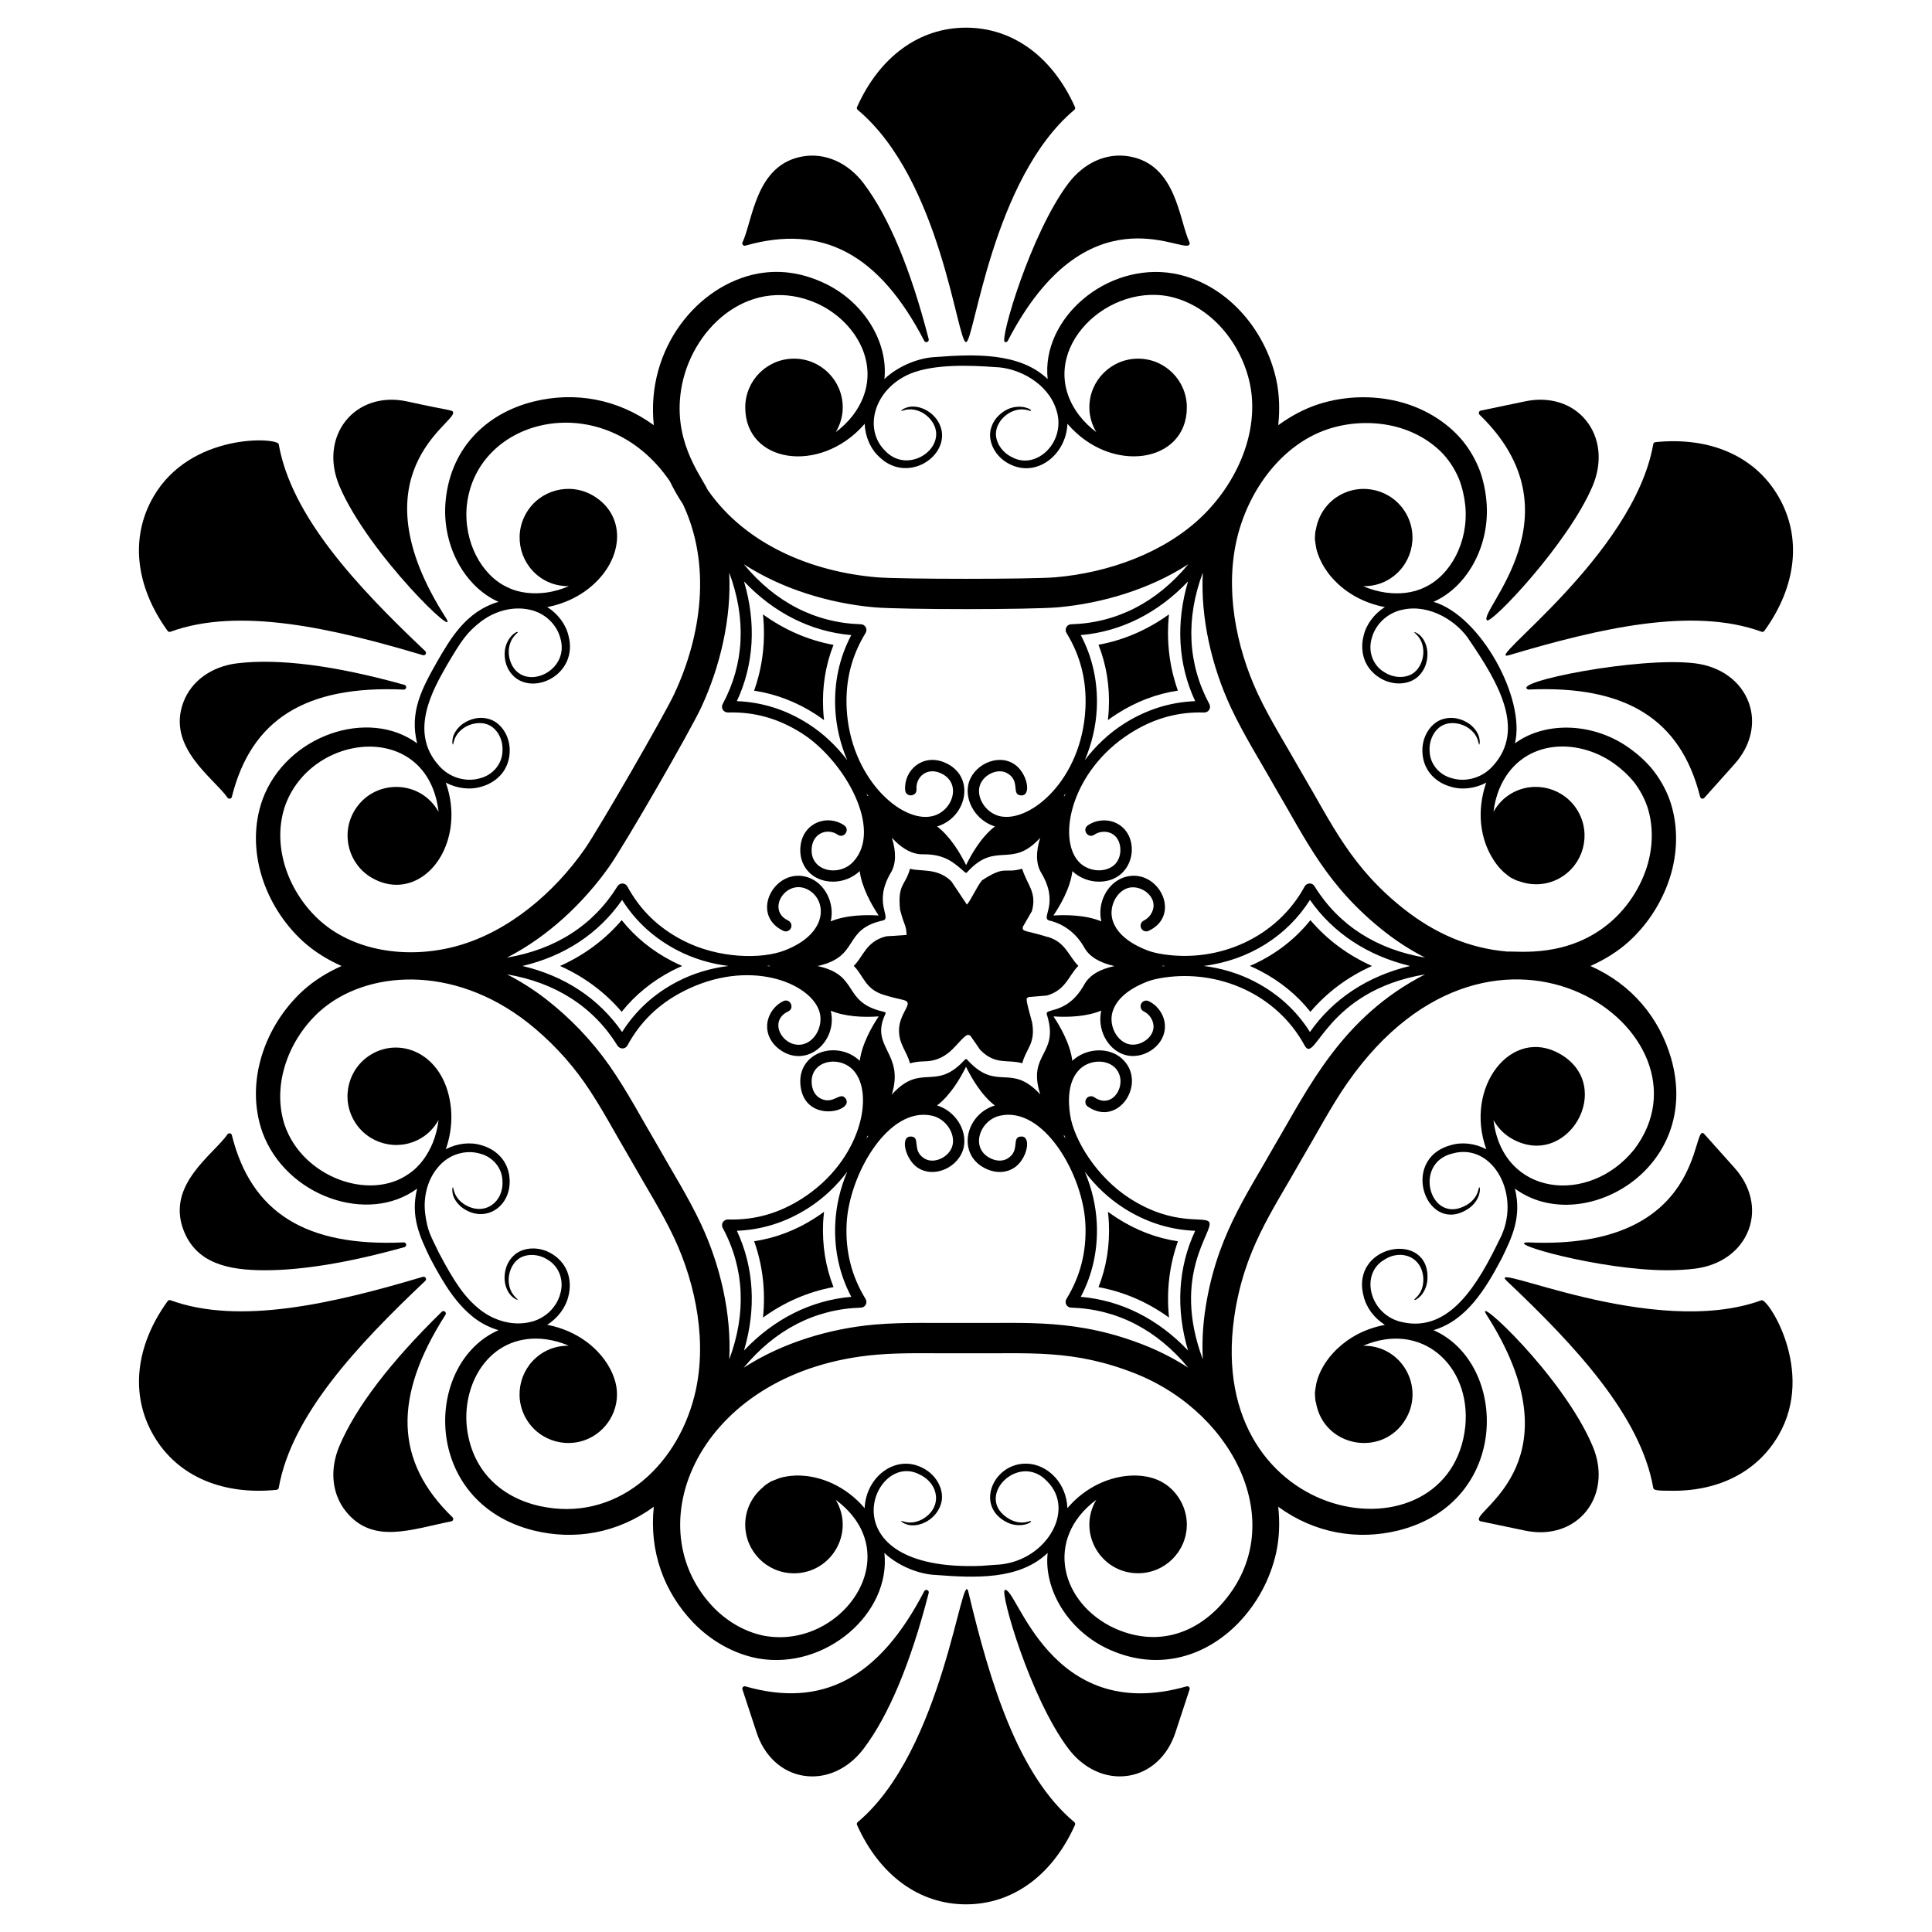
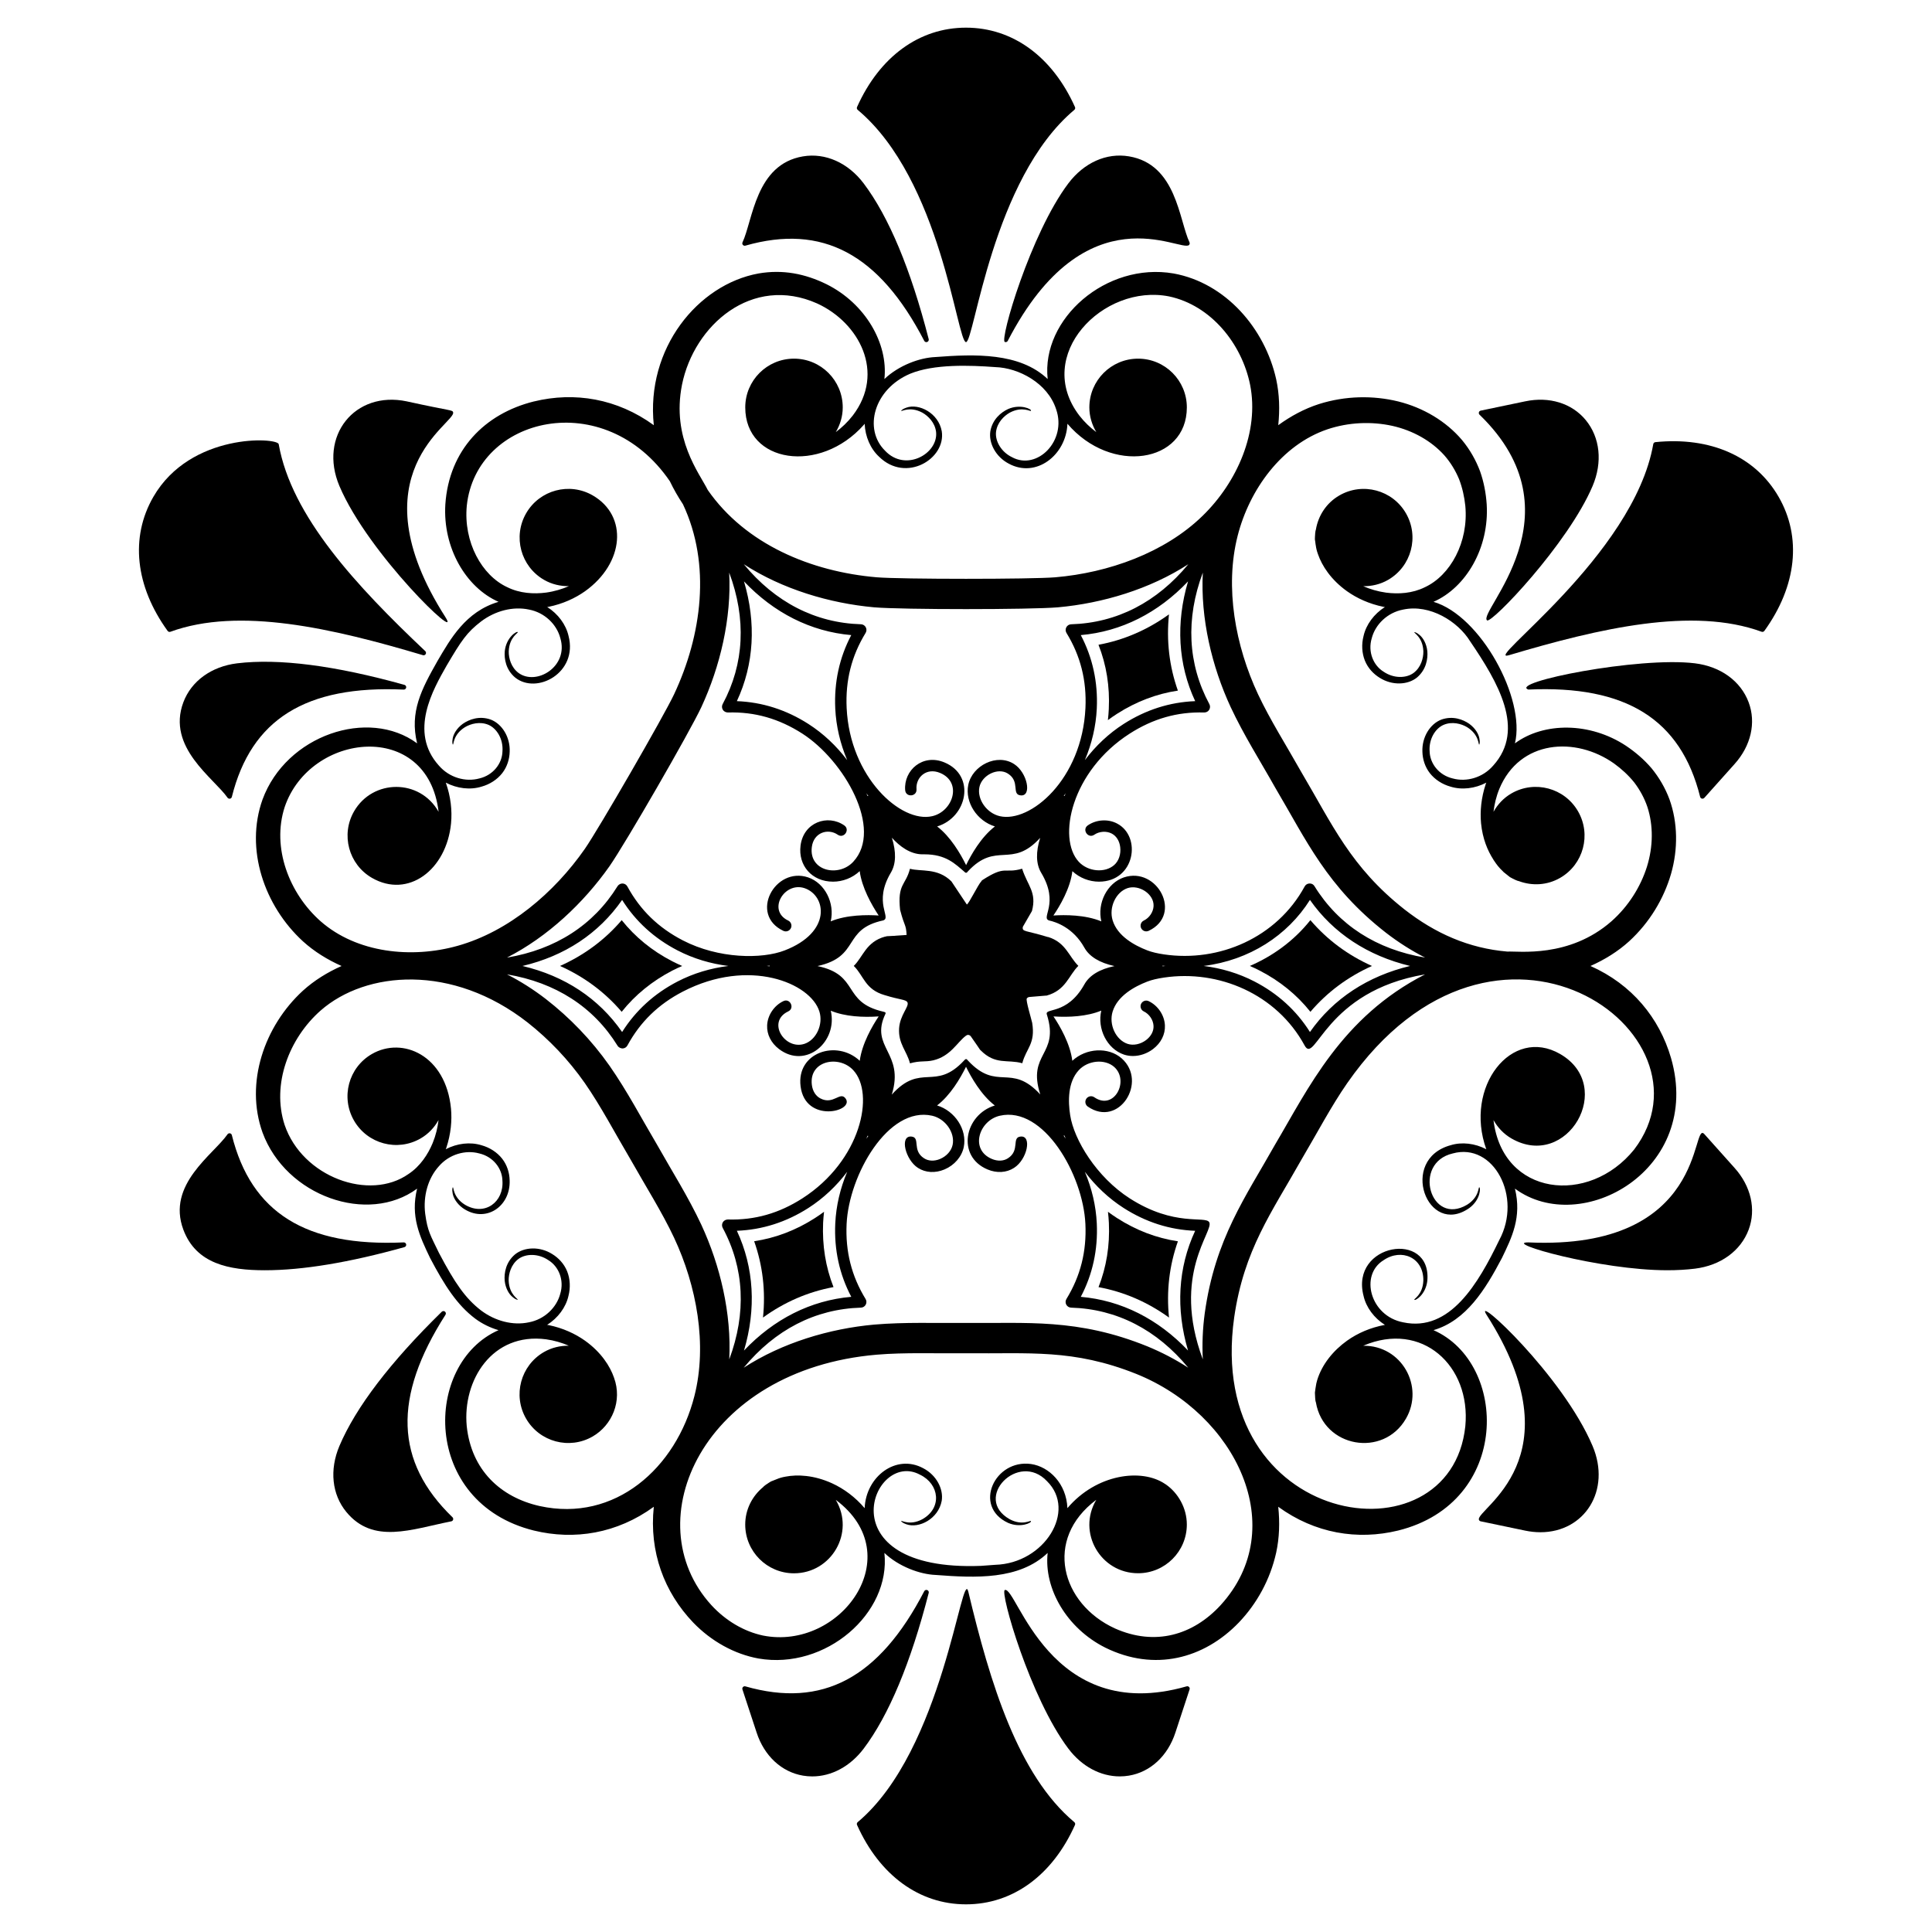
<svg xmlns="http://www.w3.org/2000/svg" fill="#000000" width="800px" height="800px" version="1.1" viewBox="144 144 512 512">
  <g>
    <path d="m410.28 234.62c0.074 0.027 0.152 0.043 0.227 0.043 0.23 0 0.453-0.125 0.566-0.344 20.758-40.062 45.949-23.285 48.035-25.395 0.164-0.172 0.219-0.418 0.145-0.641-2.824-5.953-3.434-20.734-16.062-22.848-5.977-1.004-11.93 1.688-16.066 7.16-10.027 13.305-18.238 41.492-16.844 42.023z" />
    <path d="m400 151.33c-12.363 0-22.891 7.664-28.875 21.035-0.117 0.262-0.047 0.566 0.176 0.75 22.105 18.512 26.336 61.547 28.703 61.547 2.184 0 6.926-43.309 28.703-61.543 0.219-0.184 0.293-0.492 0.176-0.75-5.996-13.371-16.52-21.039-28.883-21.039z" />
    <path d="m356.81 185.44c-12.617 2.109-13.277 16.969-16.062 22.848-0.074 0.223-0.02 0.473 0.145 0.641 0.172 0.172 0.418 0.238 0.637 0.172 20.406-5.836 35.453 2.172 47.402 25.223 0.113 0.219 0.336 0.344 0.566 0.344 0.074 0 0.152-0.012 0.227-0.043 0.301-0.117 0.473-0.441 0.391-0.754-4.758-18.52-10.555-32.406-17.238-41.273-4.141-5.477-10.164-8.156-16.066-7.156z" />
    <path d="m389.73 565.38c-0.301-0.113-0.645 0.016-0.793 0.301-11.949 23.051-27.004 31.066-47.402 25.223-0.223-0.07-0.469 0-0.637 0.172-0.164 0.172-0.219 0.418-0.145 0.641l3.762 11.434c2.019 6.195 6.625 10.461 12.305 11.414 0.812 0.137 1.629 0.203 2.441 0.203 5.094 0 10.051-2.641 13.621-7.359 6.684-8.867 12.48-22.754 17.238-41.273 0.082-0.316-0.09-0.641-0.391-0.754z" />
    <path d="m371.3 626.88c-0.219 0.184-0.293 0.492-0.176 0.75 5.988 13.371 16.512 21.039 28.875 21.039 12.367 0 22.895-7.668 28.879-21.035 0.117-0.262 0.047-0.566-0.176-0.75-14.863-12.445-22.285-36.699-28.086-61.055-1.688-7.152-6.574 42.008-29.316 61.051z" />
    <path d="m458.47 590.9c-36.461 10.449-45.035-26.77-48.191-25.523-1.312 0.5 6.652 28.496 16.848 42.027 3.566 4.723 8.523 7.359 13.621 7.359 0.809 0 1.625-0.066 2.438-0.203 5.684-0.949 10.285-5.219 12.309-11.414l3.758-11.438c0.074-0.223 0.02-0.473-0.145-0.641-0.168-0.168-0.422-0.238-0.637-0.168z" />
    <path d="m285.48 250.39c-12.98 3.219-22.496 12.84-23.461 27.289-0.695 11.445 5.414 21.988 14.098 25.812-8.742 2.57-12.801 9.945-16.16 15.648-4.242 7.492-7.461 13.512-5.414 21.859-12.879-9.512-34.691-2.195-40.969 14.875-4.703 13.148 0.465 28.188 10.703 37.582 3.008 2.727 6.5 4.879 10.246 6.543-3.75 1.668-7.242 3.816-10.25 6.543-10.234 9.387-15.406 24.426-10.703 37.582 6.215 16.898 27.941 24.5 40.969 14.875-1.801 7.348 0.656 12.586 3.438 18.379 3.852 7.316 7.148 12.434 11.934 16.055 1.875 1.398 4 2.43 6.203 3.074-19.945 8.781-20.488 45.695 9.367 53.102 10.738 2.617 22.035 0.793 31.781-6.297-1.262 11.941 2.766 22.645 10.438 30.672 4.762 4.941 10.898 8.371 17.301 9.535 17.812 3.078 35.121-11.984 33.371-27.977 3.75 3.574 9.375 5.664 13.543 5.832 10.59 0.809 22.176 1.359 29.723-5.832-1.031 9.43 5.047 19.992 15.305 25.113 12.977 6.379 26.07 2.977 35.363-6.676 4.742-4.961 8.297-11.34 9.895-18.523 0.859-3.969 0.977-8.066 0.543-12.148 9.711 7.062 20.996 8.926 31.781 6.297 29.957-7.434 29.211-44.367 9.367-53.102 8.637-2.539 13.707-10.707 18.137-19.129 2.613-5.434 5.301-10.781 3.441-18.379 17.57 12.977 49.891-5.019 41.363-34.625-3.102-10.617-10.336-19.48-21.344-24.375 3.75-1.668 7.242-3.816 10.246-6.543 5.422-4.973 9.168-11.242 11.094-17.832 1.898-6.594 1.801-13.625-0.391-19.75-1.137-3.086-2.801-5.875-4.762-8.273-2.016-2.359-4.324-4.312-6.75-5.941-9.586-6.34-21.812-6.309-29.457-0.66 2.891-11.812-9.082-33.836-21.578-37.508 8.684-3.824 14.789-14.367 14.098-25.812-0.195-2.914-0.734-5.891-1.77-8.816-1.094-2.898-2.68-5.734-4.785-8.262-4.211-4.961-10.246-8.562-16.91-10.215-6.668-1.625-13.973-1.516-20.988 0.695-3.863 1.242-7.473 3.191-10.789 5.602 0.43-4.078 0.316-8.18-0.543-12.148-3.012-13.555-13.449-25.559-27.191-28.059-17.848-3.078-35.117 12.016-33.371 27.977-7.426-7.07-19.398-6.617-29.723-5.832-4.219 0.168-9.762 2.231-13.547 5.832 1.031-9.43-5.047-19.992-15.305-25.113-5.746-2.824-11.656-3.969-18.066-2.863-16.062 2.926-29.887 19.871-27.738 40.207-9.715-7.055-20.996-8.922-31.781-6.289zm1.547 292.73c-10.398-2.336-18.121-9.559-19.34-21.188-1.145-12.137 6.75-24.867 21.023-23.004 2.191 0.305 4.207 0.914 6.027 1.699-2.238-0.023-4.508 0.48-6.59 1.68-6.176 3.566-8.297 11.469-4.727 17.645 3.566 6.176 11.469 8.297 17.645 4.727 5.141-2.969 7.914-9.41 5.652-15.59-1.039-3.016-3.394-6.731-7.688-9.797-2.586-1.836-5.852-3.359-9.688-4.141-0.113-0.023-0.238-0.027-0.348-0.047 2.859-1.809 4.969-4.629 5.652-7.664 0.574-2.195 0.453-4.523-0.344-6.523-0.82-2.031-2.309-3.574-3.945-4.574-3.266-2.066-7.394-1.926-9.875 0.09-2.449 2.078-2.91 4.945-2.734 6.973 0.227 2.102 1.18 3.551 2.008 4.25 0.812 0.734 1.414 0.832 1.426 0.789 0.262-0.176-2.25-1.262-2.379-5.106-0.02-1.785 0.617-4.215 2.602-5.707 1.973-1.445 5.289-1.473 7.926 0.328 2.727 1.668 4.246 5.277 3.144 8.906-0.949 3.629-4.137 6.777-8.324 7.566-4.18 0.891-8.891-0.301-12.676-3.156-4.18-3.231-6.953-7.289-11.141-15.238-2.289-4.742-3.027-5.746-3.652-10.387-0.582-4.707 0.746-9.383 3.606-12.555 2.781-3.234 7.098-4.418 10.719-3.426 3.695 0.859 6.062 3.981 6.141 7.176 0.43 5.66-4.648 9.555-9.922 6.426-3.266-2.031-2.945-4.75-3.231-4.613-0.043-0.008-0.258 0.559-0.031 1.629 0.191 1.066 0.969 2.613 2.676 3.863 5.949 4.164 12.711-0.348 12.422-7.387-0.047-1.918-0.641-3.977-1.988-5.703-1.332-1.691-3.285-2.957-5.477-3.559-2.973-0.926-6.469-0.512-9.469 1.062 0.039-0.105 0.098-0.219 0.133-0.324 1.242-3.711 1.551-7.305 1.258-10.457-1.375-14.105-12.816-19.16-20.969-14.453-6.18 3.566-8.297 11.465-4.727 17.645 3.566 6.176 11.469 8.297 17.645 4.727 2.078-1.199 3.652-2.914 4.75-4.867-0.234 1.969-0.711 4.019-1.547 6.07-1.266 3.043-3.297 6.152-6.387 8.203-10.359 7.312-28.16 0.832-32.859-13.008-3.492-10.77 1.191-22.926 9.547-30.297 12.047-10.551 34.918-12.426 54.855 3.168 5.652 4.453 10.871 9.91 15.141 16.031 4.269 6.137 8.023 13.316 12.152 20.301 3.984 7.07 8.324 13.91 11.504 20.676 5.981 12.75 8.879 28.32 5.406 41.973-4.856 19.137-21.078 33.547-41.004 29.168zm50.219-247.37c4.566 12.223 4.012 24.164-1.734 34.844-0.254 0.473-0.234 1.043 0.047 1.504 0.281 0.457 0.777 0.695 1.32 0.719 7.152-0.219 13.582 1.645 19.738 5.59 11.055 7.09 21.551 25.312 13.496 33.977-3.863 4.168-11.781 2.488-10.973-3.906 0.496-3.914 4.332-5.031 6.875-3.266 1.633 1.129 3.356-1.344 1.711-2.481-4.367-3.019-10.793-0.836-11.574 5.367-0.664 5.215 2.961 9.551 8.613 9.551 2.551 0 5.133-0.977 7.062-2.793 0.566 4.332 3.117 8.879 5.027 11.758-2.981-0.191-8.461-0.223-12.707 1.555 1.133-4.82-1.527-10.148-6.004-11.66-8.812-2.926-15.664 9.859-6.555 14.168 0.758 0.367 1.652 0.035 2.008-0.715 0.355-0.75 0.035-1.648-0.719-2.008-5.621-2.672-1.062-10.355 4.316-8.59 5.797 1.961 7.301 11.668-5.25 16.504-6.023 2.344-17.504 2.246-26.973-2.652-6.496-3.356-11.305-8.031-14.711-14.297-0.258-0.473-0.746-0.773-1.281-0.785-0.469-0.02-1.039 0.254-1.324 0.715-6.375 10.312-16.438 16.766-29.309 18.926 10.777-5.492 20.32-14.48 27.168-24.203 4.258-6.109 21.195-35.445 24.355-42.188 4.977-10.758 8.012-23.508 7.375-35.633zm132.89 35.629c3.535 7.543 7.824 14.262 11.789 21.32 8.25 13.914 13.672 26.277 29.434 38.539 3.242 2.496 6.691 4.695 10.305 6.535-12.871-2.16-22.938-8.609-29.309-18.926-0.285-0.461-0.703-0.727-1.324-0.715-0.539 0.016-1.027 0.312-1.281 0.785-7.379 13.582-22.699 20.156-37.273 18.008-1.797-0.266-3.281-0.621-4.418-1.062-3.492-1.344-7.926-3.82-9.195-7.953-1.055-3.418 0.828-7.492 3.949-8.547 3.062-1.004 7.051 1.57 6.894 4.754-0.066 1.57-1.129 3.144-2.578 3.836-0.754 0.355-1.074 1.254-0.719 2.008 0.355 0.75 1.25 1.074 2.008 0.715 9.121-4.316 2.262-17.094-6.559-14.164-4.477 1.512-7.137 6.844-5.996 11.664-4.234-1.773-9.676-1.754-12.703-1.559 1.684-2.469 4.477-7.164 5.031-11.75 1.93 1.809 4.504 2.785 7.051 2.785 9.551 0 11.398-12.012 4.754-15.43-2.375-1.238-5.477-1.039-7.715 0.512-1.633 1.133 0.078 3.613 1.719 2.477 1.316-0.91 3.219-1.039 4.609-0.312 1.23 0.633 2.055 1.938 2.258 3.582 0.234 1.855-0.375 3.684-1.59 4.758-2.484 2.188-6.953 1.77-9.383-0.852-5.777-6.223-1.992-24.051 13.5-33.977 6.156-3.945 12.609-5.809 19.738-5.59 0.574-0.016 1.043-0.262 1.32-0.719 0.281-0.457 0.297-1.031 0.043-1.504-5.746-10.676-6.305-22.621-1.734-34.848-0.641 12.121 2.391 24.871 7.375 35.629zm-7.379 172.86c-8.449-22.613 3.094-34.062 1.695-36.348-1.066-1.758-9.16 1.32-21.059-6.309-8.773-5.625-14.781-15.516-15.785-22.039-0.578-3.699-0.656-8.77 2.285-11.938 2.43-2.629 6.902-3.035 9.379-0.855 4.109 3.648-0.012 11.68-5.277 8.031-0.676-0.473-1.625-0.305-2.098 0.379-0.473 0.684-0.301 1.621 0.379 2.094 8.258 5.707 15.953-6.574 8.988-12.766-3.535-3.113-9.477-2.754-13.09 0.633-0.566-4.551-3.32-9.266-4.992-11.758 4.07 0.266 8.887 0.027 12.668-1.543-1.133 4.82 1.527 10.148 6.004 11.656 0.758 0.25 1.555 0.375 2.367 0.375 1.848 0 3.754-0.637 5.332-1.832 2.125-1.609 3.273-3.902 3.16-6.285-0.117-2.68-1.848-5.262-4.305-6.422-0.75-0.359-1.645-0.035-2.008 0.715-0.355 0.75-0.035 1.648 0.719 2.008 1.449 0.688 2.508 2.262 2.578 3.84 0.066 1.383-0.652 2.746-1.969 3.75-1.496 1.129-3.383 1.512-4.918 1.004-3.125-1.055-5.012-5.129-3.953-8.555 1.273-4.129 5.703-6.602 9.199-7.949 1.137-0.441 2.617-0.797 4.414-1.059 14.41-2.148 29.836 4.312 37.273 18.008 2.863 5.262 5.32-14.395 31.91-18.852-22.152 11.297-31.031 30.406-39.73 45.074-7.816 13.91-15.918 24.977-18.66 44.758-0.543 4.047-0.719 8.137-0.508 12.184zm-132.88-35.633c-3.535-7.543-7.824-14.262-11.789-21.316-4.129-6.965-7.805-14.035-12.566-20.871-4.797-6.812-10.48-12.703-16.867-17.668-3.238-2.496-6.688-4.695-10.297-6.535 12.867 2.16 22.93 8.609 29.305 18.922 0.285 0.461 0.867 0.711 1.324 0.715 0.539-0.016 1.027-0.312 1.281-0.785 3.406-6.266 8.215-10.941 14.711-14.297 17.488-9.039 33.836-2.297 36.172 5.301 1.055 3.422-0.828 7.496-3.949 8.551-5.227 1.73-10.098-5.84-4.316-8.59 1.816-0.859 0.492-3.59-1.285-2.723-2.461 1.164-4.188 3.746-4.301 6.414-0.113 2.387 1.031 4.68 3.156 6.293 7.117 5.402 15.625-1.91 13.707-10.168 3.801 1.578 8.555 1.797 12.695 1.512-1.66 2.481-4.422 7.191-5.016 11.762-6.09-5.719-16.824-2.234-15.68 6.766 1.246 9.895 14.32 6.695 11.957 3.269-1.461-2.106-3.219 1.758-6.711-0.066-1.227-0.633-2.051-1.938-2.258-3.578-0.812-6.441 7.172-8.016 10.973-3.906 5.801 6.238 2.047 24.012-13.496 33.977-6.156 3.945-12.586 5.801-19.738 5.59-0.539 0.012-1.039 0.262-1.32 0.719-0.281 0.457-0.297 1.031-0.047 1.504 5.75 10.68 6.305 22.621 1.738 34.844 0.629-12.129-2.402-24.879-7.383-35.633zm-47.41-68.613c11.176-2.648 20.18-8.559 26.402-17.504 3.59 5.699 8.531 10.199 14.723 13.398 4.168 2.156 8.75 3.519 13.441 4.102-4.691 0.582-9.273 1.945-13.441 4.102-6.191 3.199-11.133 7.699-14.723 13.398-6.219-8.941-15.227-14.852-26.402-17.496zm65.504 0.082c-0.262-0.039-0.527-0.051-0.789-0.086 0.258-0.031 0.52-0.047 0.777-0.082 0 0.016 0.023 0.02 0.027 0.035-0.008 0.027-0.031 0.047-0.031 0.074-0.004 0.023 0.016 0.039 0.016 0.059zm32.105-24.797c1.41-2.363 1.453-5.504 0.281-9.27 2.043 2.254 4.84 4.398 8.141 4.398 0.152-0.004 0.305-0.004 0.457-0.004 5.754 0 8.145 2.508 10.789 4.777 0.07 0.074 0.172 0.117 0.273 0.117 0.02 0 0.039 0 0.055-0.004 0.223-0.035 0.258-0.199 0.43-0.363 0.004-0.004 0.008-0.008 0.012-0.012 7.539-8.105 11.547-0.539 19.141-8.875-1.168 3.707-1.133 6.894 0.266 9.242 4.945 8.211-0.199 11.902 2.09 12.648 1.828 0.398 6.391 1.895 9.344 7.18 1.352 2.434 4.086 4.047 7.992 4.906-3.894 0.82-6.629 2.426-7.988 4.879-4.648 8.312-10.68 6.016-9.914 8.02l0.027 0.078c3.312 10.715-5.336 9.996-1.789 21.043-7.828-8.508-11.383-0.602-19.18-9-0.031-0.027-0.121-0.121-0.148-0.164-0.121-0.234-0.434-0.27-0.609-0.09l-0.262 0.266c-7.688 8.273-11.379 0.426-19.152 9.027 3.465-11.184-5.93-12.434-1.695-21.371 0.238-0.488-0.254-0.508-0.645-0.625-10.934-2.551-6.078-9.695-17.344-12.066 11.453-2.519 6.453-9.746 17.418-12.098 2.281-0.777-2.738-4.637 2.012-12.641zm-5.969 69.77c-0.609 0.836-0.43 0.586-0.52 0.703 0.055-0.133-0.094 0.195 0.348-0.801 0.012 0.012-0.004 0.035 0.012 0.043 0.047 0.039 0.105 0.043 0.16 0.055zm-34.828 25.121c6.727-0.258 13.094-2.289 18.969-6.051 3.949-2.531 7.418-5.812 10.27-9.582-1.84 4.352-2.945 8.996-3.164 13.684-0.324 6.965 1.102 13.496 4.242 19.453-10.75 0.934-20.531 5.902-28.43 14.238 3.266-11.012 2.68-21.965-1.887-31.742zm32.871 20.371c0.539-0.016 1.027-0.316 1.277-0.789 0.258-0.473 0.242-1.047-0.039-1.504-3.723-6.082-5.371-12.59-5.027-19.887 0.598-12.926 11.016-31.316 22.676-28.68 3.488 0.793 6.078 4.465 5.426 7.691-0.328 1.598-1.605 3.039-3.332 3.766-1.531 0.641-3.074 0.578-4.234-0.172-3.328-2.121-0.84-5.562-3.41-5.773-3.129-0.215-1.551 6.184 1.785 8.312 2.008 1.289 4.562 1.445 7.027 0.41 2.625-1.102 4.586-3.379 5.113-5.941 0.93-4.621-2.348-9.586-7.078-11.02 3.5-2.664 6.152-7.164 7.672-10.254 1.305 2.695 3.977 7.465 7.633 10.266-8.059 2.469-10.238 13.461-1.938 16.949 2.449 1.031 5.016 0.883 7.019-0.406 3.527-2.246 4.805-8.582 1.785-8.312-2.535 0.207-0.078 3.648-3.41 5.773-1.168 0.75-2.707 0.809-4.231 0.168-5.953-2.5-3.391-10.211 2.106-11.457 11.566-2.652 22.062 15.574 22.672 28.68 0.34 7.305-1.305 13.809-5.027 19.887-0.281 0.457-0.297 1.031-0.039 1.504 0.254 0.473 0.742 0.773 1.277 0.789 12.121 0.363 22.742 5.852 31.043 15.918-3.398-2.207-7.027-4.094-10.809-5.652-18.559-7.539-32.242-6.035-48.094-6.219-8.094 0.094-16.055-0.262-24.355 0.449-11.781 1.062-24.34 4.801-34.547 11.426 8.316-10.07 18.938-15.559 31.059-15.922zm53.699-45.562c0.07-0.004 0.137-0.023 0.199-0.066 0.008-0.004 0-0.02 0.008-0.027 0.305 0.766 0.18 0.406 0.363 0.852-0.16-0.211-0.305-0.434-0.469-0.645-0.039-0.043-0.07-0.07-0.102-0.113zm32.996 56.926c-7.898-8.332-17.68-13.301-28.426-14.23 3.137-5.953 4.562-12.484 4.242-19.453-0.219-4.684-1.328-9.328-3.164-13.676 2.852 3.766 6.32 7.043 10.266 9.574 5.875 3.766 12.238 5.797 18.969 6.055-4.566 9.77-5.156 20.723-1.887 31.73zm-6.785-101.96c0-0.016 0.023-0.02 0.023-0.031 0.246 0.035 0.5 0.047 0.746 0.078-0.254 0.031-0.508 0.043-0.758 0.082 0.004-0.02 0.02-0.031 0.02-0.055 0-0.031-0.027-0.047-0.031-0.074zm10.914 0.043c12.117-1.508 22.23-8.062 28.176-17.504 6.18 8.844 15.375 14.828 26.543 17.504-11.172 2.672-20.363 8.66-26.543 17.504-3.59-5.695-8.531-10.199-14.727-13.398-4.176-2.156-8.758-3.523-13.449-4.106zm-37.078-45.039c0.68-0.93 0.438-0.594 0.52-0.703-0.098 0.23-0.211 0.453-0.301 0.684-0.07-0.043-0.141 0.016-0.219 0.02zm34.84-25.137c-6.727 0.258-13.094 2.289-18.969 6.051-3.949 2.527-7.414 5.809-10.266 9.574 1.836-4.348 2.941-8.988 3.16-13.676 0.32-6.969-1.105-13.5-4.242-19.453 10.746-0.934 20.523-5.898 28.426-14.234-3.266 11.012-2.676 21.961 1.891 31.738zm-32.871-20.371c-0.539 0.016-1.027 0.316-1.277 0.789-0.258 0.473-0.242 1.043 0.039 1.504 3.719 6.078 5.367 12.586 5.027 19.887-0.887 18.977-14.648 30.488-22.676 28.68-3.488-0.793-6.078-4.461-5.43-7.691 0.652-3.172 4.902-5.32 7.566-3.594 3.336 2.121 0.836 5.559 3.406 5.769 3.004 0.277 1.738-6.066-1.781-8.309-4.516-2.922-11.086 0.383-12.141 5.531-0.926 4.617 2.344 9.57 7.066 11.008-3.699 2.832-6.379 7.625-7.637 10.25-1.52-3.078-4.164-7.566-7.676-10.246 7.981-2.418 10.324-13.441 1.961-16.957-5.789-2.438-10.859 2.082-10.434 7.34 0.164 2 3.156 1.738 3.004-0.242-0.25-3.121 2.609-5.856 6.262-4.32 5.953 2.5 3.394 10.211-2.102 11.457-8.289 1.91-21.824-10.344-22.672-28.68-0.344-7.297 1.301-13.805 5.027-19.887 0.281-0.461 0.297-1.031 0.039-1.504-0.254-0.473-0.742-0.773-1.277-0.789-12.117-0.363-22.738-5.852-31.043-15.914 10.184 6.609 22.738 10.359 34.543 11.422 7.422 0.633 41.297 0.633 48.715 0 11.805-1.066 24.363-4.812 34.547-11.426-8.316 10.07-18.938 15.562-31.059 15.922zm-53.746 45.504c-0.039 0 0.109 0.008-0.215-0.004-0.098-0.242-0.215-0.473-0.316-0.715 0.082 0.113-0.145-0.203 0.531 0.719zm-32.957-56.875c7.902 8.336 17.684 13.305 28.43 14.238-3.141 5.957-4.566 12.488-4.242 19.453 0.219 4.688 1.324 9.332 3.164 13.684-2.852-3.769-6.32-7.051-10.27-9.582-5.875-3.766-12.242-5.793-18.969-6.051 4.57-9.777 5.156-20.73 1.887-31.742zm126.31 271.32c-7.348 7.973-17.395 10.891-28.02 6.156-14.25-6.527-18.922-23.633-4.926-34.082-5.152 8.699 1.16 19.461 11.078 19.461 7.133 0 12.918-5.781 12.918-12.918 0-4.391-2.344-8.363-5.512-10.582-0.035-0.023-0.098-0.062-0.137-0.09-0.043-0.031-0.09-0.059-0.137-0.086-6.215-4.207-18.18-2.637-25.863 6.422-0.262-6.527-4.867-11-9.633-11.691-9.621-1.352-15.488 11.207-6.121 15.582 3.332 1.473 6.43-0.066 6.078-0.453-0.023-0.316-2.215 1.32-5.609-0.492-9.906-5.57 2.324-18.164 9.891-10.074 7.914 7.82-0.648 21.77-13.738 22.148-1.246 0.09-2.5 0.184-3.766 0.277-41.656 1.617-28.758-31.016-16.16-24.156 5.113 2.457 5.953 8.801 0.605 11.805-3.391 1.809-5.586 0.176-5.609 0.492-0.031 0.035 0.355 0.504 1.398 0.844 3.262 1.168 8.465-1.375 9.355-6.238 0.504-3.156-1.438-6.805-4.859-8.598-7.195-3.926-15.23 2.152-15.566 10.562-2.449-2.887-5.453-5.133-8.645-6.594-4.801-2.184-9.195-2.367-12.328-1.758-0.219 0.039-0.438 0.078-0.656 0.129-0.422 0.102-0.816 0.215-1.18 0.344-0.105 0.043-0.18 0.07-0.281 0.113-0.352 0.125-0.699 0.254-1.039 0.41-0.223 0.086-0.492 0.195-0.691 0.273-0.426 0.246-0.738 0.461-1.039 0.668-0.047 0.031-0.094 0.059-0.141 0.09-0.035 0.023-0.098 0.062-0.137 0.086-0.445 0.312-0.668 0.52-0.793 0.68-2.859 2.367-4.719 5.902-4.719 9.906 0 7.133 5.785 12.918 12.918 12.918 9.887 0 16.25-10.738 11.078-19.465 19.707 14.715 1.262 40.047-19.297 35.957-5-1.066-9.832-3.887-13.648-8.031-20.379-22.32-2.211-62.477 43.809-66.398 7.449-0.629 15.543-0.289 23.656-0.375 16.75 0.176 28.367-1.215 45.109 5.469 26.559 10.695 41 40.859 22.355 61.289zm109.6-120.76c-12.023 14.914-34.898 12.359-37.281-7.797 1.098 1.949 2.672 3.664 4.75 4.867 14.789 8.539 27.727-13.82 12.918-22.375-12.879-7.434-25.52 8.723-19.578 25.238-2.996-1.574-6.492-1.988-9.465-1.066-13.828 3.801-6.172 24.438 4.953 16.652 3.074-2.246 3.035-5.574 2.648-5.492-0.285-0.141 0.035 2.578-3.231 4.613-9.723 5.769-14.613-11.086-3.781-13.602 10.793-2.965 18.5 11.5 12.309 22.969-5.543 11.469-13.059 24.434-25.461 21.793-8.734-1.648-11.605-12.551-5.18-16.473 4.695-3.211 10.598-0.742 10.527 5.379-0.129 3.844-2.641 4.926-2.379 5.106 0.129 0.391 3.023-1.27 3.434-5.039 1.172-13.492-20.535-9.883-16.898 4.035 0.688 3.039 2.793 5.859 5.656 7.668-3.852 0.711-7.234 2.199-10.035 4.191-3.664 2.621-6.621 6.258-7.902 10.418-0.223 0.75-0.285 1.129-0.34 1.504-0.191 1.07-0.051 0.316-0.273 1.84 0 0.398 0.031 0.957 0.066 1.398 0.027 0.359 0.062 0.855 0.199 1.188 2.039 11.996 17.852 14.723 23.863 4.312 4.938-8.551-1.16-19.438-11.316-19.324 15.539-6.668 28.562 5.277 27.051 21.309-3.863 36.953-69.141 27.062-61.254-28.824 2.594-17.922 9.918-27.773 17.816-41.801 4.133-6.984 7.883-14.16 12.152-20.297 39.426-56.598 99.359-13.043 76.031 17.609zm-81.32-190.85c5.664-1.902 11.742-2.129 17.23-0.922 5.496 1.234 10.355 4.004 13.777 7.805 1.66 1.891 2.949 4.027 3.902 6.305 0.891 2.305 1.41 4.699 1.66 7.078 0.91 9.633-3.981 18.461-10.727 21.578-3.316 1.648-7.031 1.855-10.297 1.426-2.191-0.305-4.207-0.914-6.027-1.699 2.238 0.023 4.508-0.48 6.59-1.68 6.176-3.566 8.297-11.469 4.727-17.645-3.566-6.18-11.469-8.297-17.645-4.727-3.465 2-5.598 5.379-6.219 9.039-0.074 0.188-0.145 0.484-0.191 1.027-0.004 0.043-0.004 0.117-0.008 0.164-0.004 0.055-0.004 0.105-0.008 0.16-0.027 0.363-0.059 0.742-0.059 1.238 0.031 0.211 0.074 0.5 0.109 0.734 0.031 0.371 0.098 0.734 0.164 1.102 0.016 0.109 0.027 0.188 0.043 0.301 0.07 0.375 0.172 0.777 0.293 1.188 0.066 0.215 0.141 0.426 0.219 0.637 1.039 3.016 3.398 6.727 7.688 9.793 2.582 1.836 5.852 3.359 9.688 4.141 0.113 0.023 0.238 0.027 0.348 0.047-2.859 1.809-4.969 4.629-5.652 7.664-0.574 2.195-0.453 4.523 0.344 6.523 0.82 2.031 2.309 3.574 3.945 4.574 3.266 2.066 7.394 1.926 9.875-0.09 2.445-2.078 2.91-4.945 2.734-6.973-0.227-2.102-1.18-3.551-2.004-4.25-0.816-0.734-1.414-0.832-1.426-0.789-0.262 0.176 2.254 1.262 2.379 5.106 0.02 1.785-0.617 4.215-2.606 5.707-1.973 1.445-5.285 1.473-7.922-0.328-2.731-1.668-4.246-5.277-3.144-8.906 0.949-3.629 4.137-6.777 8.328-7.57 7.082-1.508 14.492 3.148 17.723 8.391 7.387 10.871 14.77 23.371 6.141 32.945-2.781 3.234-7.098 4.418-10.719 3.426-3.695-0.859-6.062-3.981-6.141-7.176-0.242-3.184 1.441-6.039 3.68-7.023 2.285-0.977 4.707-0.312 6.242 0.598 3.266 2.031 2.945 4.75 3.231 4.613 0.043 0.008 0.258-0.559 0.031-1.629-0.191-1.066-0.969-2.613-2.676-3.863-1.664-1.164-4.379-2.199-7.406-1.121-2.984 1.141-5.172 4.644-5.016 8.508 0.047 1.918 0.641 3.981 1.988 5.703 1.336 1.691 3.289 2.957 5.477 3.559 2.973 0.926 6.469 0.512 9.469-1.062-0.039 0.109-0.098 0.219-0.133 0.324-1.242 3.715-1.551 7.305-1.258 10.457 0.395 4.062 1.73 7.231 3.273 9.617 0.02 0.035 0.031 0.074 0.051 0.109 0.043 0.078 0.105 0.137 0.152 0.211 0.328 0.484 0.641 0.953 0.977 1.355 0.402 0.504 0.836 0.957 1.297 1.387 0.07 0.066 0.145 0.172 0.215 0.23 0.09 0.07 0.152 0.121 0.238 0.191 0.285 0.242 0.57 0.48 0.871 0.695 0.188 0.148 0.414 0.328 0.582 0.461 0.426 0.246 0.77 0.41 1.098 0.566 0.051 0.023 0.098 0.051 0.145 0.074 0.039 0.02 0.105 0.055 0.145 0.074 0.496 0.23 0.785 0.32 0.984 0.348 3.481 1.293 7.473 1.137 10.938-0.867 6.18-3.566 8.297-11.469 4.727-17.645-3.566-6.18-11.469-8.297-17.645-4.731-2.078 1.199-3.652 2.914-4.75 4.867 0.234-1.969 0.711-4.023 1.547-6.07 5.394-12.988 20.18-13.988 30.434-6.703 1.938 1.406 3.754 3.055 5.301 4.977 1.496 1.965 2.699 4.148 3.508 6.531 1.578 4.867 1.547 10.461-0.129 15.836-1.699 5.359-4.934 10.508-9.414 14.461-11.215 9.82-24.664 7.84-27.566 8.016-10.199-0.859-19.129-4.805-27.289-11.188-14.223-11.207-19.094-22.477-27.293-36.332-3.981-7.07-8.32-13.91-11.5-20.676-5.981-12.75-8.883-28.32-5.406-41.973 3.109-12.246 11.652-24.109 23.77-28.23zm-171.02-11.812c3.191-15.793 18.555-29.246 35.836-21.539 11.086 5.078 18.164 18.281 9.41 29.711-1.359 1.746-2.894 3.188-4.484 4.371 1.141-1.926 1.84-4.144 1.84-6.547 0-7.133-5.781-12.918-12.918-12.918-7.133 0-12.918 5.785-12.918 12.918 0 14.781 19.766 17.785 31.43 4.613 0.074-0.086 0.141-0.191 0.215-0.277 0.137 3.383 1.523 6.617 3.812 8.73 7.125 7.031 17.789 0.562 16.617-6.766-0.883-4.832-6.074-7.414-9.355-6.242-1.039 0.34-1.426 0.809-1.398 0.84 0.023 0.316 2.215-1.32 5.609 0.492 1.555 0.875 3.344 2.641 3.641 5.109 0.625 5.777-8.121 10.75-13.531 4.969-5.746-5.676-3.027-16.281 6.68-20.395 6.312-2.59 15.715-2.254 22.531-1.75 6.203 0.18 13.887 4.238 16.129 11.152 2.938 8.383-5.059 16.328-11.676 12.727-2.879-1.383-4.508-4.269-4.246-6.699 0.297-2.465 2.082-4.234 3.641-5.109 3.391-1.809 5.586-0.176 5.609-0.492 0.352-0.391-2.758-1.922-6.078-0.453-1.844 0.859-4.094 2.695-4.672 5.852-0.504 3.156 1.438 6.805 4.859 8.598 7.238 3.953 15.234-2.227 15.566-10.562 11.559 13.547 31.645 10.453 31.645-4.336 0-7.133-5.785-12.918-12.918-12.918s-12.918 5.781-12.918 12.918c0 2.402 0.699 4.621 1.84 6.547-1.59-1.184-3.129-2.629-4.484-4.371-12.246-15.996 6.293-35.066 23.781-31.586 11.09 2.363 19.266 12.52 21.465 23.418 2.477 12.488-3.461 25.832-12.574 34.711-10.09 9.84-25.027 15.109-39.055 16.305-6.352 0.535-40.953 0.535-47.312 0-17.371-1.48-34.773-8.73-44.785-23.133-2.211-4.449-9.648-13.684-6.832-27.887zm-3.203 25.586c1.004 2.098 2.172 4.129 3.469 6.09 7.512 15.973 4.977 34.707-2.359 50.352-2.715 5.773-20.012 35.738-23.656 40.973-8.07 11.578-20.113 21.859-33.648 25.668-12.266 3.465-26.781 1.91-36.344-6.469-8.355-7.371-13.039-19.527-9.547-30.297 6.738-19.855 37.895-23.223 40.789 1.266-4.957-8.812-17.434-8.727-22.395-0.137-3.566 6.18-1.449 14.078 4.727 17.645 9.602 5.543 19.766-2.098 20.969-14.453 0.316-3.383-0.07-7.07-1.391-10.785 2.996 1.574 6.492 1.988 9.465 1.062 2.191-0.602 4.144-1.871 5.477-3.559 1.348-1.727 1.941-3.785 1.988-5.703 0.16-3.863-2.031-7.367-5.016-8.508-3.023-1.078-5.738-0.047-7.406 1.121-1.707 1.246-2.484 2.797-2.676 3.863-0.227 1.07-0.012 1.641 0.031 1.629 0.285 0.137-0.035-2.582 3.231-4.613 1.535-0.91 3.957-1.574 6.242-0.598 2.238 0.988 3.922 3.84 3.68 7.023-0.078 3.195-2.445 6.316-6.141 7.176-3.617 0.992-7.938-0.191-10.719-3.426-8.059-8.945-1.457-20.258 2.016-26.395 4.012-6.816 5.398-8.871 9.176-11.785 3.785-2.856 8.496-4.043 12.676-3.156 4.191 0.789 7.379 3.938 8.324 7.57 2.285 7.523-6.34 12.691-11.066 9.234-1.988-1.488-2.625-3.922-2.602-5.707 0.129-3.844 2.641-4.926 2.379-5.106-0.129-0.391-3.027 1.262-3.434 5.039-0.176 2.027 0.285 4.894 2.734 6.973 5.699 4.629 16.719-1.234 14.168-11.008-0.688-3.039-2.793-5.859-5.656-7.668 0.113-0.02 0.238-0.027 0.348-0.047 3.836-0.781 7.102-2.309 9.688-4.141 10.422-7.449 11.414-19.969 2.031-25.387-6.176-3.566-14.078-1.449-17.645 4.727-3.566 6.18-1.449 14.078 4.727 17.645 2.078 1.199 4.352 1.703 6.59 1.68-1.82 0.781-3.84 1.395-6.027 1.699-3.266 0.426-6.977 0.219-10.297-1.43-6.746-3.117-11.637-11.941-10.727-21.578 2.477-23.66 36.527-31.816 53.828-6.481z" />
    <path d="m251.82 250.37c-13.832-2.922-23.461 9.238-17.867 22.438 7.688 18.113 32.66 41.945 28.105 34.766-24.355-38.09 2.828-51.469 2.027-54.297-0.199-0.691-0.297-0.273-12.266-2.906z" />
    <path d="m184.64 275.67c-6.184 10.711-4.805 23.66 3.781 35.527 0.172 0.23 0.465 0.328 0.738 0.227 18.207-6.648 42.922-0.949 66.918 6.203 0.059 0.02 0.121 0.027 0.184 0.027 0.223 0 0.434-0.117 0.551-0.316 0.148-0.258 0.102-0.582-0.113-0.785-18.191-17.203-35.488-35.754-38.84-54.848-0.309-1.781-23.348-3.125-33.219 13.965z" />
    <path d="m204.82 355.67c0.051 0 0.102-0.004 0.156-0.016 0.227-0.055 0.41-0.238 0.465-0.465 5.137-20.582 19.598-29.609 45.539-28.438h0.031c0.312 0 0.578-0.227 0.633-0.539 0.051-0.32-0.148-0.629-0.461-0.715-18.41-5.144-33.328-7.051-44.367-5.707-6.805 0.844-12.121 4.703-14.227 10.328-4.481 11.984 8.133 20.094 11.754 25.34 0.125 0.137 0.301 0.211 0.477 0.211z" />
    <path d="m552.22 550.06c11.738 0 18.805-11.129 13.828-22.867-7.957-18.77-31.879-40.715-28.105-34.766 24.359 38.086-2.828 51.469-2.023 54.297 0.062 0.227 0.25 0.398 0.48 0.445l11.781 2.461c1.371 0.289 2.727 0.43 4.039 0.43z" />
-     <path d="m587.48 539.07c12.371 0 22.379-5.231 27.871-14.742 9.832-17.027-2.891-36.328-4.516-35.754-28.715 10.492-73.512-10.734-67.539-5.129 18.191 17.207 35.488 35.758 38.832 54.848 0.113 0.645 0.879 0.777 5.352 0.777z" />
    <path d="m549.02 473.25h-0.031c-6.828 0 18.992 7.379 36.84 7.379 2.613 0 5.07-0.141 7.356-0.422 6.805-0.844 12.121-4.707 14.227-10.328 2.016-5.398 0.625-11.516-3.727-16.363l-8.023-8.973c-3.543-3.875 0.992 30.891-46.641 28.707z" />
    <path d="m192.59 469.88c3.383 9.035 12.078 10.75 21.59 10.75 10.012 0 22.414-2.051 37-6.129 0.312-0.086 0.512-0.395 0.461-0.715-0.055-0.312-0.316-0.539-0.633-0.539h-0.031c-25.926 1.18-40.406-7.859-45.539-28.438-0.055-0.23-0.238-0.41-0.469-0.465-0.219-0.047-0.465 0.023-0.629 0.195-3.762 5.449-16.242 13.32-11.75 25.34z" />
-     <path d="m188.43 488.8c-8.582 11.867-9.965 24.816-3.781 35.531 6.621 11.465 19.133 15.875 32.656 14.488 0.285-0.031 0.516-0.246 0.562-0.527 3.344-19.094 20.641-37.645 38.836-54.848 0.215-0.203 0.262-0.527 0.113-0.785-0.148-0.254-0.457-0.383-0.734-0.293-24.004 7.152-48.727 12.855-66.914 6.203-0.277-0.094-0.57 0.004-0.738 0.23z" />
    <path d="m263.6 547.17c0.234-0.047 0.422-0.219 0.484-0.445 0.062-0.227 0-0.473-0.172-0.637-15.25-14.742-15.844-31.789-1.855-53.66 0.176-0.273 0.117-0.637-0.137-0.84-0.254-0.203-0.613-0.188-0.848 0.039-13.656 13.367-22.785 25.336-27.125 35.57-2.672 6.316-1.988 12.852 1.832 17.488 7.133 8.648 17.195 4.602 27.82 2.484z" />
    <path d="m595.18 355.66c0.18 0 0.352-0.074 0.477-0.211l8.023-8.973c4.352-4.848 5.75-10.965 3.727-16.363-2.102-5.625-7.422-9.488-14.227-10.328-14.957-1.844-49.336 5.047-44.164 6.957 25.871-1.188 40.402 7.856 45.539 28.438 0.055 0.23 0.238 0.41 0.469 0.465 0.055 0.012 0.105 0.016 0.156 0.016z" />
    <path d="m615.35 275.66c-6.176-10.707-18.066-15.973-32.656-14.488-0.285 0.031-0.516 0.246-0.562 0.527-5.195 29.656-45.801 58.297-38.211 55.926 23.996-7.152 48.711-12.859 66.918-6.207 0.27 0.102 0.566 0.004 0.738-0.227 8.578-11.871 9.957-24.824 3.773-35.531z" />
    <path d="m548.19 250.36-11.785 2.461c-0.234 0.047-0.422 0.219-0.484 0.445-0.062 0.227 0 0.473 0.172 0.637 27.262 26.336-0.652 52.367 1.992 54.5 1.164 0.938 21.473-20.285 27.973-35.609 2.672-6.316 1.988-12.852-1.832-17.484-3.66-4.441-9.656-6.297-16.035-4.949z" />
-     <path d="m359.99 333.18c0.805 0.523 1.609 1.082 2.394 1.672-0.113-0.977-0.191-1.953-0.238-2.918-0.285-5.977 0.641-11.699 2.738-17.031-6.707-1.242-12.977-3.953-18.688-8.086 0.727 6.988-0.062 13.777-2.352 20.223 5.66 0.852 11.082 2.914 16.145 6.141z" />
    <path d="m440.03 466.8c-0.816-0.523-1.625-1.082-2.41-1.664 0.113 0.973 0.195 1.957 0.242 2.941 0.277 5.992-0.648 11.715-2.742 17.027 6.719 1.238 12.984 3.945 18.68 8.062-0.715-6.977 0.07-13.762 2.359-20.207-5.668-0.844-11.086-2.914-16.129-6.16z" />
    <path d="m370.27 399.97c0.008 0.008 0.012 0.02 0.02 0.027l-0.004 0.004c0.004 0.004 0.008 0.012 0.012 0.016v0.004c2.621 2.59 2.941 6.195 8.125 7.691h0.008c4.078 1.281 5.68 1.137 6.055 1.93 0.516 1.086-1.973 3.32-2.215 6.856-0.266 4.106 2.078 6.07 2.879 9.297 2.832-0.781 3.992-0.301 6.156-0.793 4.582-1.09 6.309-4.731 8.633-6.496 0.188-0.152 0.414-0.266 0.66-0.246 0.281 0.023 0.535 0.172 0.695 0.406 3.172 4.531 2.172 3.258 2.57 3.652l0.008 0.016c3.949 3.981 7.121 2.34 11.008 3.426v-0.008c0.012 0.004 0.027 0.004 0.039 0.008 1.035-3.992 3.543-5.094 2.613-10.75l-0.008-0.008c-0.223-1.031-1.727-5.941-1.414-6.391 0.16-0.234 0.418-0.375 0.699-0.398 0.391-0.031 4.731-0.395 4.344-0.363h0.191c5.117-1.398 5.879-5.375 8.41-7.863l-0.008-0.008c0.008-0.008 0.016-0.016 0.023-0.023-2.543-2.504-3.305-6.176-7.996-7.641l-0.062 0.016c-5.984-1.844-6.914-1.316-6.641-2.723l2.41-4.176c1.32-5.012-1.145-6.68-2.594-11.18-0.004-0.012-0.012-0.02-0.012-0.031-4.879 1.398-4.231-1.09-10.633 3.078l-0.016 0.051c-0.031 0.031-0.082 0.062-0.113 0.094l-0.035 0.098c-0.875 0.875-3.203 5.777-3.852 6.168-0.262-0.391-4.352-6.519-4.09-6.133-3.695-3.668-8.082-2.527-10.973-3.344 0 0.012-0.008 0.02-0.008 0.031-0.004 0-0.008 0-0.012-0.004-1.145 4.43-3.352 3.91-2.606 10.902l0.023 0.027c1.156 4.523 1.531 3.586 1.703 6.582-6.777 0.508-4.707 0.211-5.574 0.438l-0.102-0.008c-5.106 1.391-5.848 5.367-8.32 7.769z" />
    <path d="m308.75 412.14c3.566-4.473 8.062-8.141 13.391-10.91 0.855-0.438 1.742-0.852 2.644-1.238-0.902-0.391-1.789-0.809-2.648-1.254-5.316-2.742-9.812-6.406-13.379-10.887-4.43 5.188-9.914 9.262-16.348 12.141 6.418 2.867 11.898 6.949 16.34 12.148z" />
    <path d="m491.27 412.14c4.434-5.199 9.91-9.273 16.32-12.148-6.398-2.867-11.883-6.941-16.324-12.145-4.32 5.438-9.918 9.496-16.043 12.141 0.898 0.387 1.793 0.809 2.672 1.262 5.324 2.758 9.816 6.418 13.375 10.891z" />
    <path d="m346.2 493.17c5.691-4.125 11.965-6.832 18.688-8.078-2.094-5.324-3.016-11.055-2.754-17.051 0.051-0.961 0.133-1.934 0.25-2.91-0.789 0.586-1.594 1.145-2.406 1.664-5.035 3.234-10.453 5.297-16.117 6.144 2.277 6.434 3.062 13.219 2.34 20.23z" />
    <path d="m453.79 306.81c-5.684 4.109-11.953 6.82-18.68 8.062 2.106 5.328 3.019 11.059 2.731 17.047-0.047 0.969-0.125 1.945-0.238 2.922 0.785-0.586 1.598-1.148 2.43-1.68 5.051-3.234 10.469-5.297 16.117-6.141-2.285-6.438-3.074-13.219-2.359-20.211z" />
  </g>
</svg>